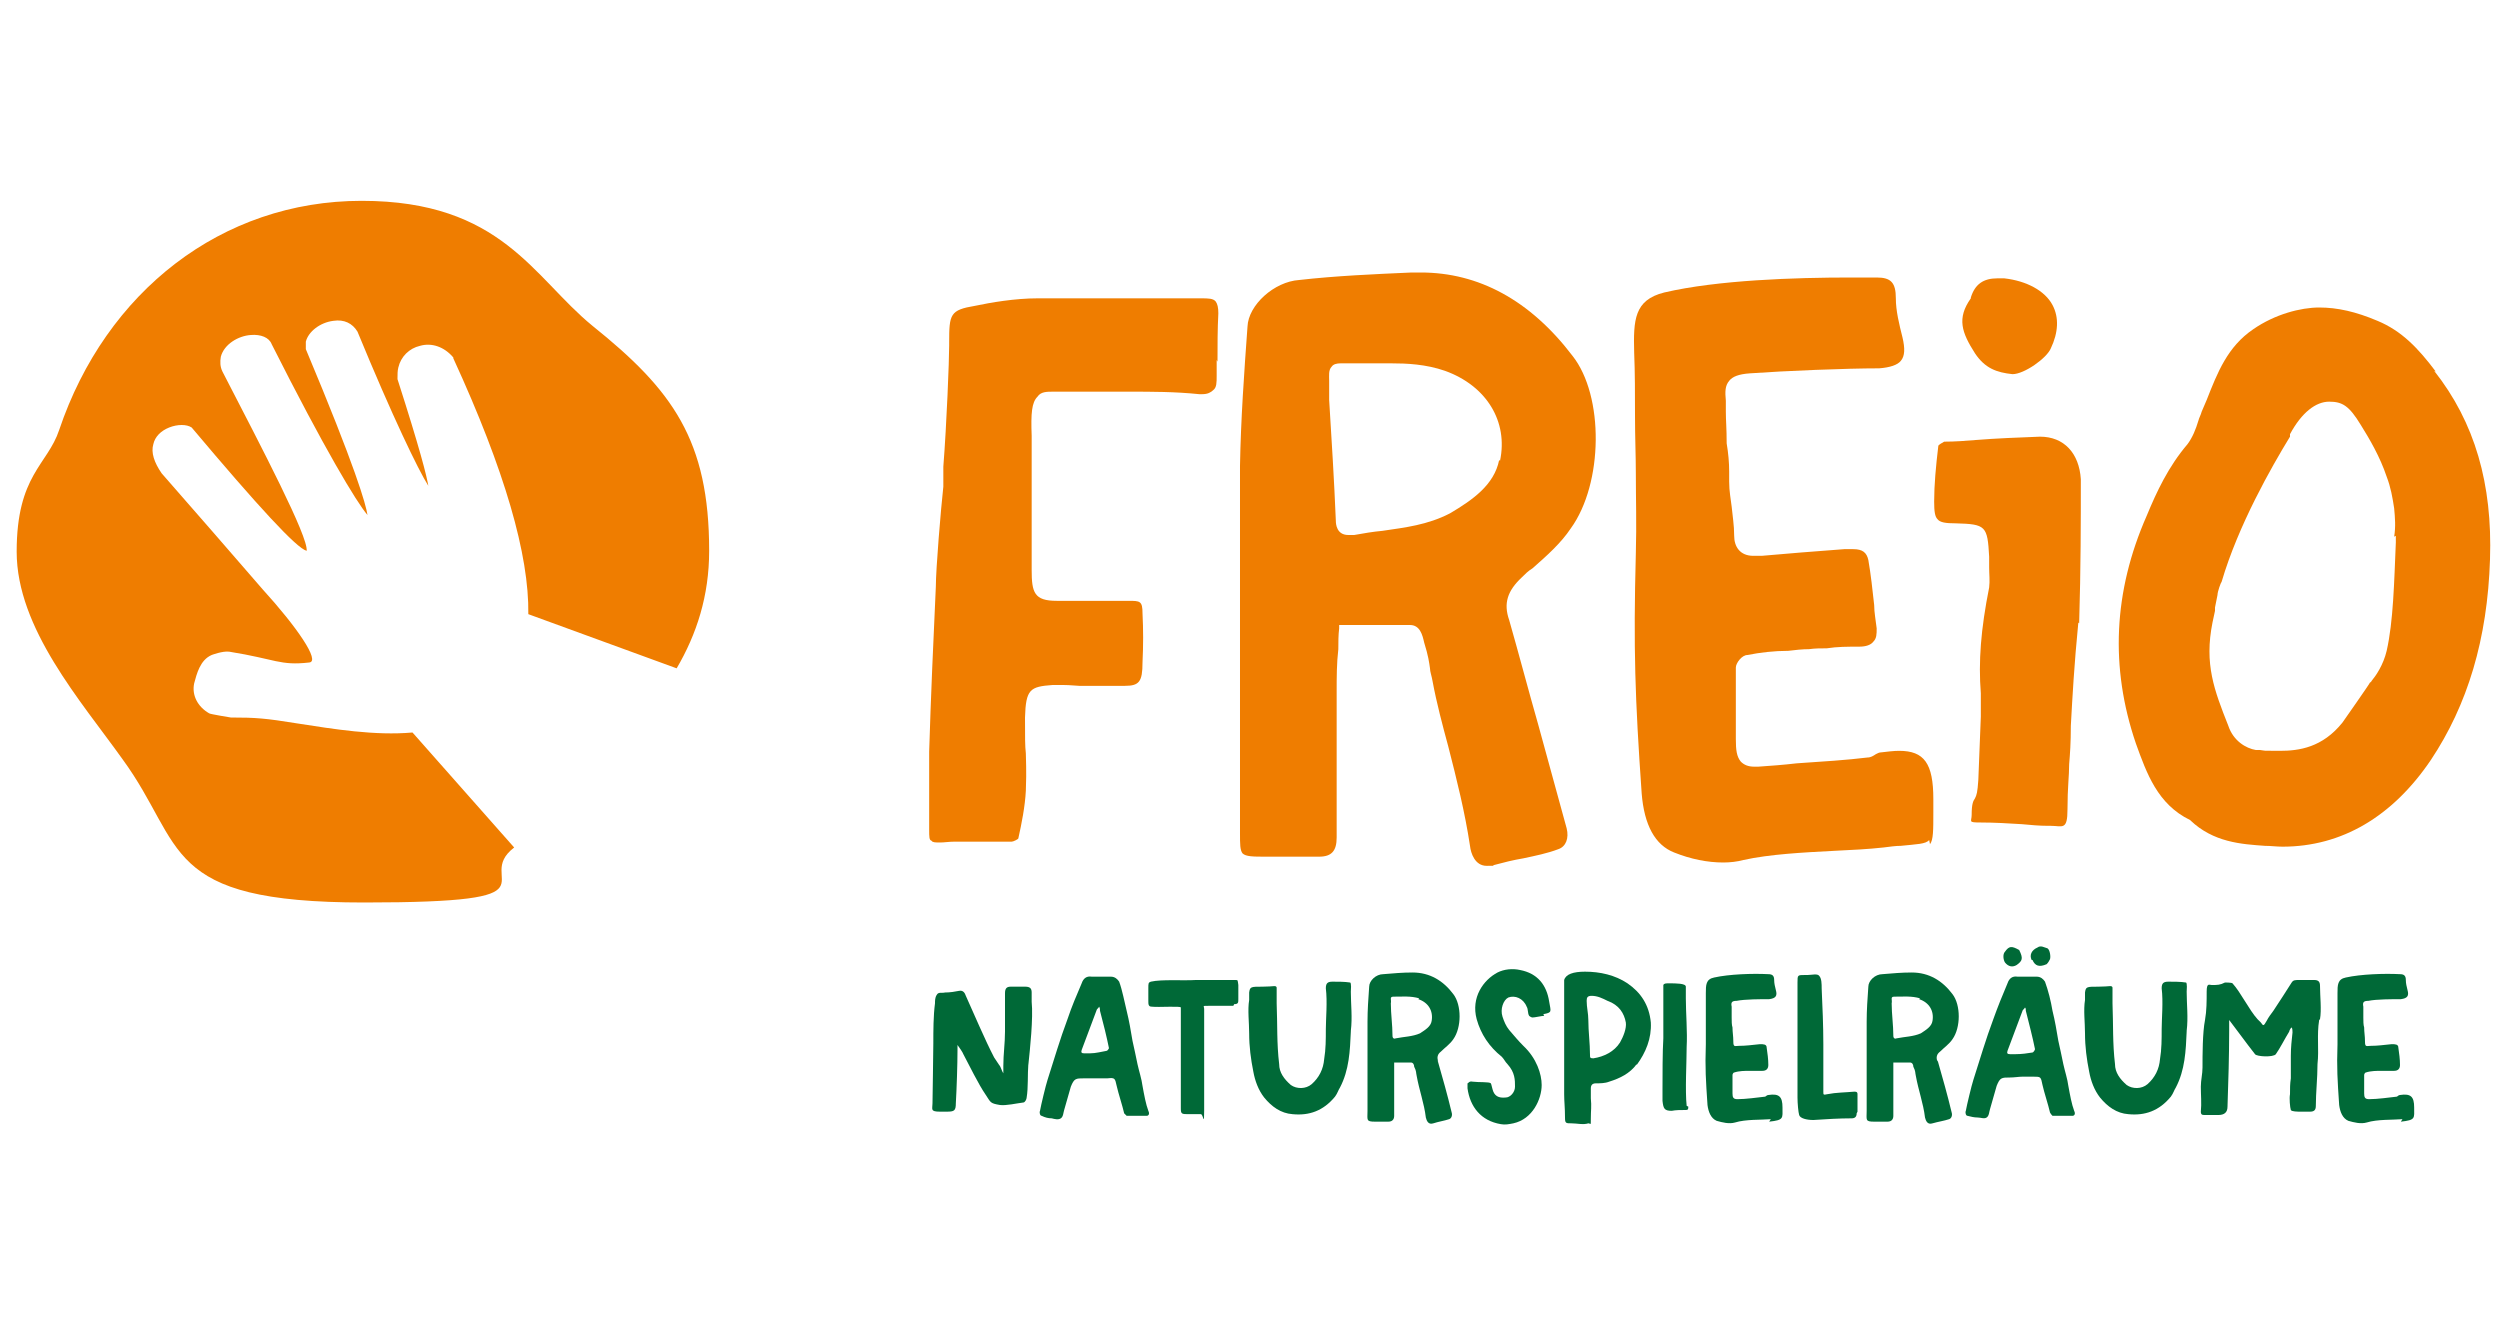
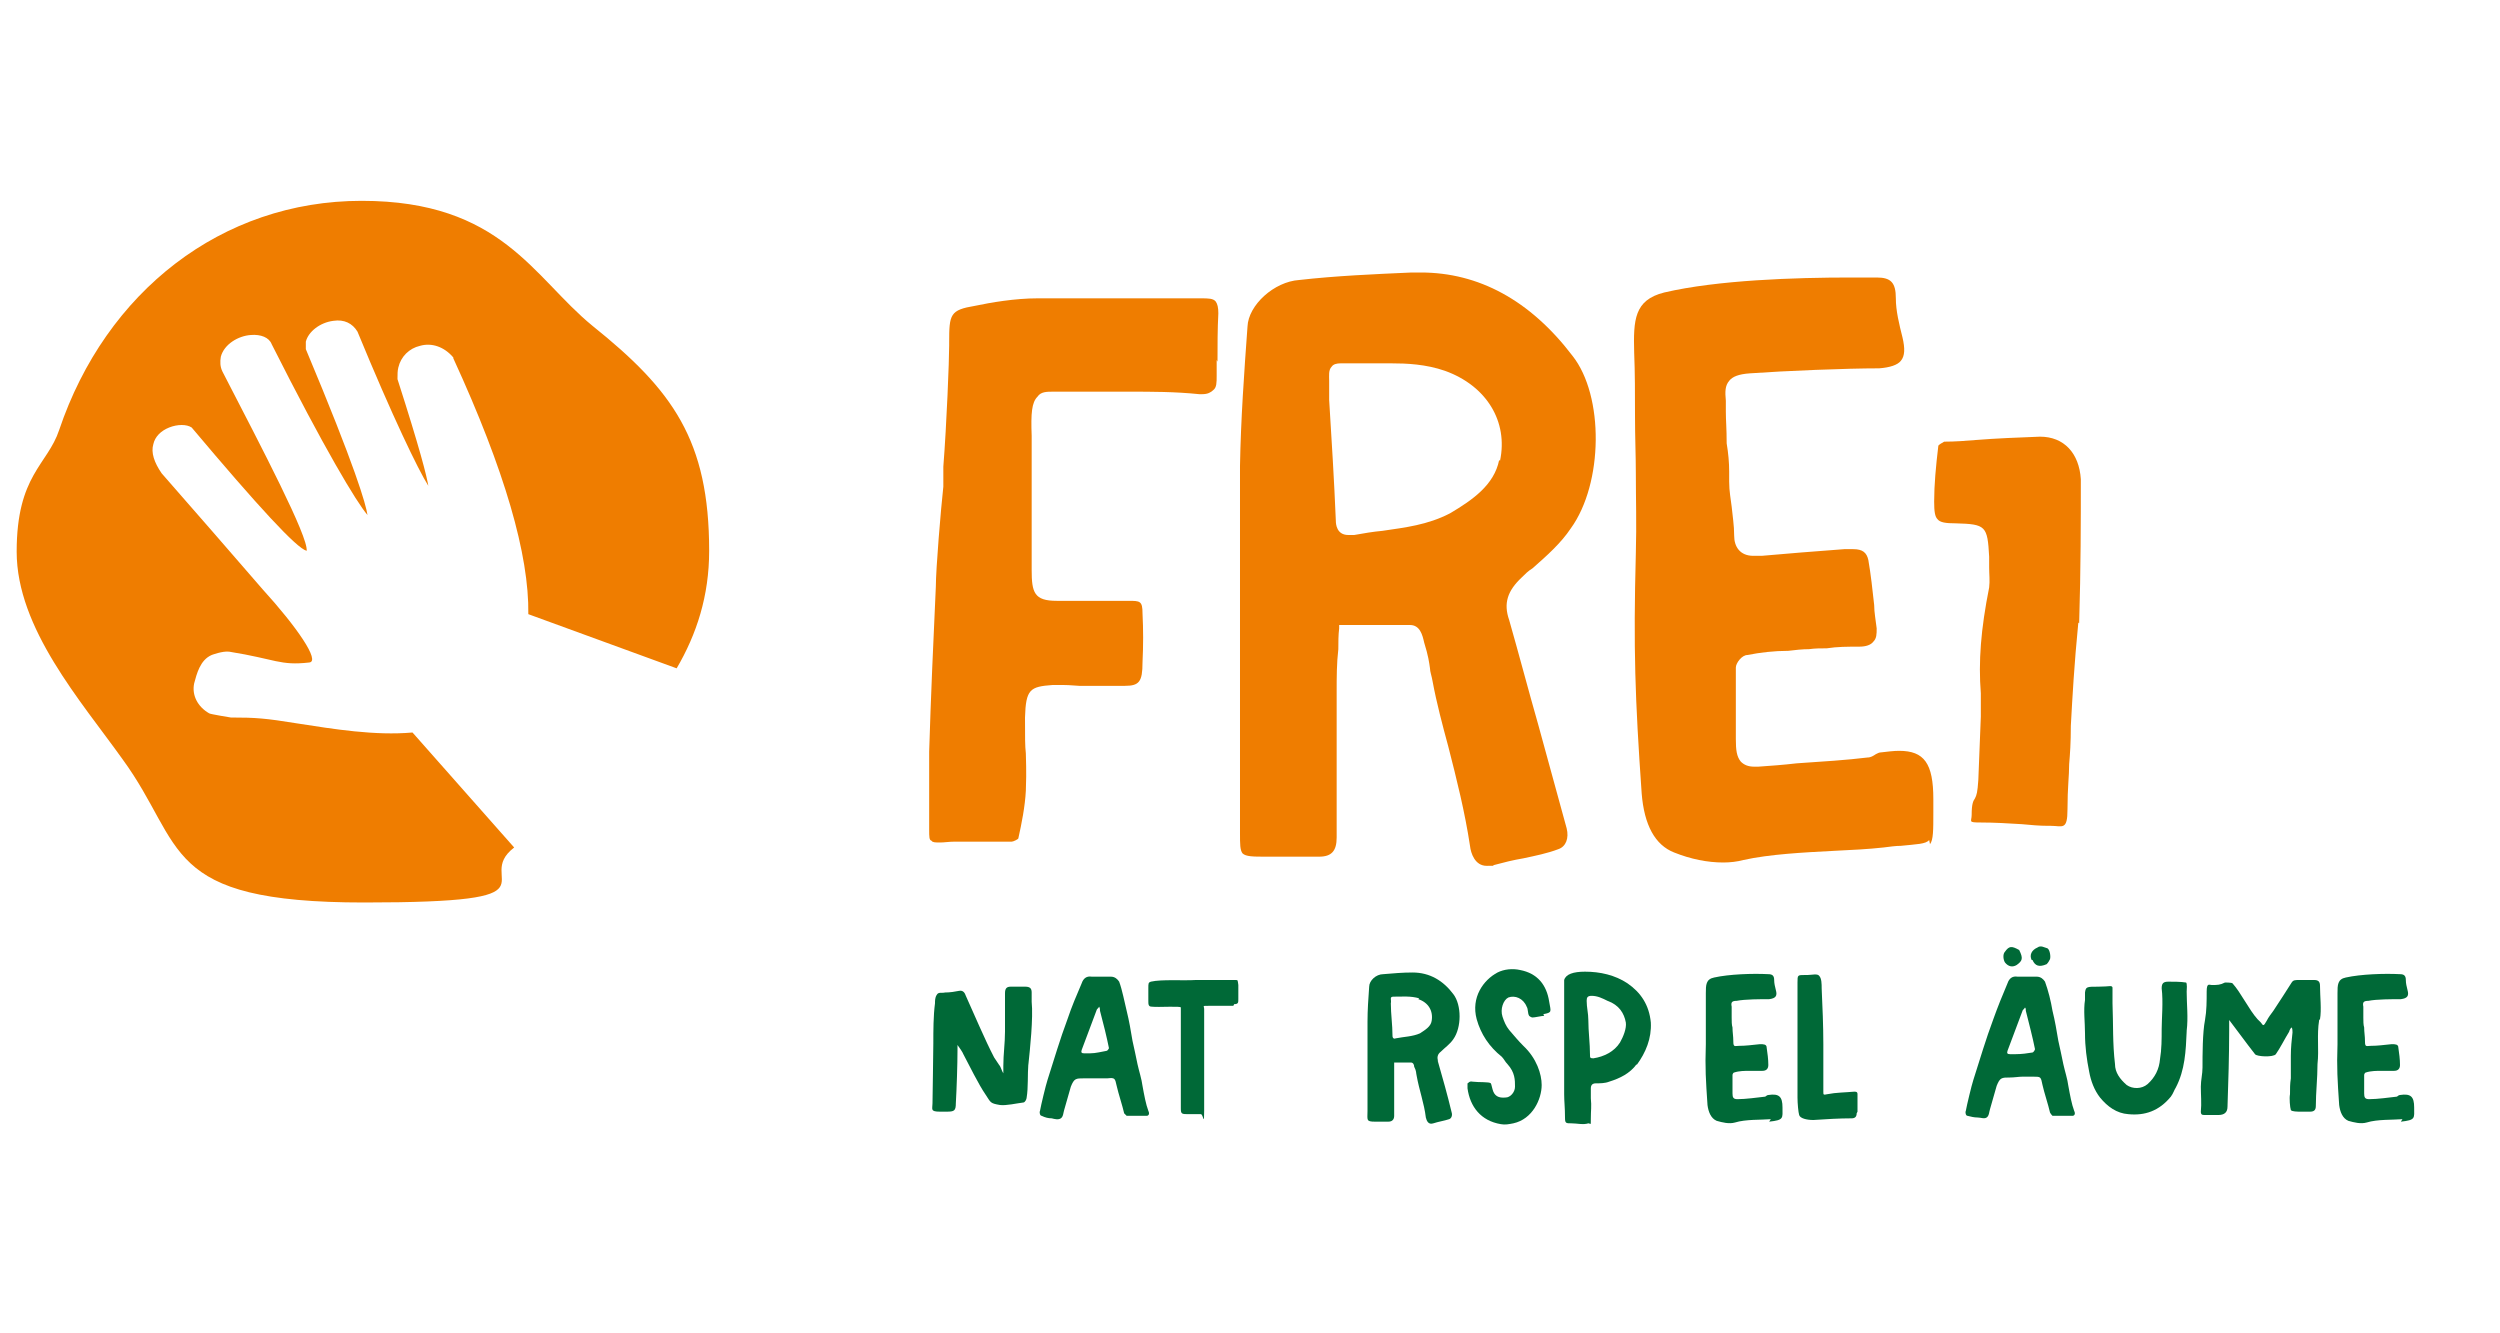
<svg xmlns="http://www.w3.org/2000/svg" id="Ebene_1" data-name="Ebene 1" width="300" height="160" version="1.1" viewBox="0 0 300 160">
  <defs>
    <style>
      .cls-1 {
        fill: #ef7d00;
      }

      .cls-1, .cls-2 {
        stroke-width: 0px;
      }

      .cls-2 {
        fill: #006937;
      }
    </style>
  </defs>
  <path class="cls-1" d="M146,43.2v1.9c0,.8,0,1.4-.4,1.7-.3.3-.7.5-1.3.5s-.3,0-.4,0c-2.9-.3-5.7-.3-8.4-.3h-5.9c-.8,0-1.4,0-2,0-.5,0-.8,0-1.2,0-.8,0-1.5,0-1.9.6-.7.7-.8,2-.7,4.7,0,3.7,0,7.1,0,10.7,0,1.8,0,3.5,0,5.4,0,2.7.3,3.7,3,3.7s.5,0,.8,0c.7,0,1.4,0,2,0,.7,0,1.4,0,2.1,0s1.5,0,2.3,0c.5,0,1,0,1.4,0,1.4,0,1.7,0,1.7,1.5.1,2,.1,3.8,0,5.9,0,2.3-.4,2.8-2.1,2.8s-1.1,0-1.7,0c-.7,0-1.4,0-2.1,0s-1.3,0-1.7,0c-.3,0-1.1-.1-1.9-.1s-.6,0-.8,0h-.5c-2.7.2-3.2.5-3.3,3.9,0,2.5,0,3.4.1,4.3,0,.9.1,1.8,0,4.5-.1,1.9-.5,3.9-.9,5.7,0,.1-.6.4-.8.4-.5,0-1.7,0-2.9,0-1.3,0-2.6,0-3.2,0h0c-.3,0-.5,0-.8,0-.6,0-1.2.1-1.7.1s-.9,0-1-.2c-.3-.1-.3-.4-.3-1.4v-.5c0-1.2,0-2,0-2.7,0-2,0-2.6,0-6.1.2-6.6.5-13.3.8-19.8,0-2.1.6-9.3.9-12v-2.4c.4-5.1.7-12.8.7-14.5v-.4c0-3.4.1-3.9,3.1-4.4,1.9-.4,4.8-.9,7.5-.9,3.3,0,6.6,0,9.8,0s6.6,0,9.8,0c.9,0,1.5,0,1.8.4.2.3.3.7.3,1.4-.1,1.9-.1,3.9-.1,5.8h0Z" />
  <path class="cls-1" d="M183.9,68.2c1.7-1.5,3.4-3,4.6-4.8,3.9-5.4,4-15.9.2-20.7-5.1-6.7-11.3-10-18.2-10s-.6,0-.8,0h-.3c-4.5.2-9.1.4-13.5.9-3,.2-6.1,3-6.2,5.6-.4,5.5-.8,11.1-.9,16.7,0,7.8,0,15.7,0,23.4,0,3.9,0,7.8,0,11.7s0,1.6,0,2.4c0,1.6,0,3.2,0,4.7,0,.8,0,1.4,0,1.9,0,1.3,0,2,.3,2.4.4.4,1.3.4,2.8.4s4.7,0,6.4,0c1.5,0,2.1-.7,2.1-2.3,0-1.6,0-3.4,0-5.2,0-.9,0-1.9,0-2.9s0-2.3,0-3.4c0-2.1,0-4.1,0-6,0-1.7,0-3.4.2-5.1,0-.8,0-1.7.1-2.5v-.4h.5c1.3,0,2.5,0,3.7,0,1.3,0,2.5,0,3.7,0h.6c1.2,0,1.5,1.2,1.7,2.1h0c.5,1.6.6,2.4.7,3.1,0,.4.2.9.3,1.5.5,2.7,1.2,5.3,1.9,7.9,1,3.9,2,7.9,2.6,11.9.1.9.6,2.4,2,2.4s.5,0,.9-.1c1.1-.3,2.3-.6,3.5-.8,1.4-.3,2.9-.6,4.2-1.1.9-.3,1.3-1.3,1-2.5-1.1-4.1-2.3-8.3-3.4-12.4-1.2-4.2-2.3-8.4-3.5-12.6-.7-2-.2-3.5,1.5-5.1.4-.4.8-.8,1.3-1.1h0ZM179.9,55.2c-.6,3-3.2,4.8-5.9,6.4-2.7,1.4-5.4,1.7-8.1,2.1-1.1.1-2.3.3-3.4.5-.3,0-.5,0-.7,0-1.4,0-1.5-1.3-1.5-1.7-.2-4.9-.5-9.6-.8-14.5v-.8c0,0,0-.1,0-.1,0-.5,0-1,0-1.4,0-.6-.1-1.3.3-1.7.2-.3.6-.4,1.1-.4s.1,0,.2,0c.6,0,1.2,0,1.8,0s1.3,0,2,0c.7,0,1.3,0,2,0,1.9,0,4.2.1,6.5.9,5,1.8,7.6,6.1,6.6,10.8h0Z" />
  <path class="cls-1" d="M231.5,100.8c-.4.5-1.5.5-3.4.7-.6,0-1.3.1-2.1.2-1.8.2-3.8.3-5.9.4-3.8.2-7.7.4-10.9,1.1-.7.2-1.6.3-2.4.3-1.9,0-3.9-.4-5.9-1.2-2.3-.9-3.6-3.3-3.9-7.1-.8-11.5-1-17.3-.7-28.8.1-3.6,0-6.5,0-9.6,0-2.1-.1-4.3-.1-6.9s0-5.2-.1-7.6c-.1-3.9,0-6.3,3.6-7.2,6.4-1.5,15.7-1.8,22.4-1.8s2.2,0,3.1,0c1.7,0,2.3.6,2.3,2.5,0,1.5.4,3.1.8,4.7.3,1.3.3,2.2-.2,2.8-.4.5-1.3.8-2.6.9-4,0-11.3.3-15.5.6-1.4.1-2.1.4-2.5.9-.5.6-.5,1.3-.4,2.4,0,.5,0,.9,0,1.3,0,1.1.1,2,.1,3.8.2,1.2.3,2.3.3,3.4,0,.4,0,.8,0,1.2,0,1.2.2,2.1.3,3,.1,1.1.3,2.2.3,3.5s.7,2.4,2.3,2.4.7,0,1,0c3.3-.3,6-.5,9.9-.8.4,0,.8,0,1.1,0,1.1,0,1.6.4,1.8,1.3.3,1.7.5,3.6.7,5.4,0,.9.2,1.9.3,2.8,0,.7,0,1.2-.4,1.6-.3.4-.9.6-1.7.6-1.4,0-2.6,0-3.9.2-.7,0-1.4,0-2.1.1-.8,0-1.7.1-2.5.2-1.7,0-3.4.2-4.9.5-.7,0-1.4,1-1.4,1.5,0,1.8,0,2.9,0,3.9,0,1.3,0,2.4,0,4.7,0,1.3.1,2.1.6,2.7.4.4.9.6,1.6.6s.3,0,.5,0c1.4-.1,2.9-.2,4.6-.4,3-.2,6.1-.4,8.5-.7.4,0,.7-.2,1-.4.2-.1.4-.2.5-.2.9-.1,1.6-.2,2.3-.2,3,0,4.1,1.5,4.1,5.8v1.6c0,2.1,0,3.3-.4,3.8h0Z" />
-   <path class="cls-1" d="M246.1,41.8c-.5,1.2-3.2,3.1-4.6,3.1-1.9-.2-3.3-.7-4.5-2.5-1.6-2.5-2.2-4.2-.5-6.6h0c0,0,0-.1,0-.1.5-1.6,1.5-2.3,3.2-2.3s.5,0,.8,0c2.7.3,4.9,1.5,5.8,3.2.8,1.5.7,3.3-.2,5.2h0Z" />
  <path class="cls-1" d="M249.4,74.7c-.5,5.1-.7,8.8-.9,12.4,0,2.1-.1,3.4-.2,4.6,0,1.4-.2,2.8-.2,5.4s-.6,2-2,2h-.3c-1.1,0-2.1-.1-3.2-.2-1.6-.1-3.3-.2-4.9-.2s-1.1-.1-1.1-.9c0-1.4.2-1.7.4-2,.2-.4.3-.7.4-2.2l.3-7.6v-.6s0-2.2,0-2.2c-.3-3.8,0-7.7,1-12.7.1-.8,0-1.6,0-2.4,0-.4,0-.9,0-1.3-.2-3.7-.4-3.9-4-4-1.2,0-1.9-.1-2.2-.5-.3-.3-.4-.9-.4-2.1,0-2,.2-4.2.5-6.7,0-.1.5-.4.7-.5,1.3,0,2.6-.1,3.8-.2,2.5-.2,5.1-.3,7.7-.4,2.9,0,4.7,2,4.9,5.1,0,5.1,0,10.6-.2,17.3h0Z" />
-   <path class="cls-1" d="M292.3,44.6c-2.1-2.8-4.1-4.9-7-6.1-2.6-1.1-4.8-1.6-7-1.6s-5.3.8-7.9,2.6c-3.1,2.1-4.3,5.2-5.6,8.5-.2.5-.4.9-.6,1.4-.1.4-.3.7-.4,1.1-.3,1-.7,2-1.3,2.8-2.3,2.7-3.7,5.7-4.9,8.6-4,9.1-4.4,18.2-1.3,27.3,1.3,3.6,2.6,7.3,6.5,9.2h0s0,0,0,0c2.8,2.7,6.2,2.9,9,3.1.7,0,1.4.1,2.1.1,7.1,0,13.2-3.6,17.8-10.4,4.4-6.6,6.8-14.5,7.1-24.1.3-9-1.8-16.4-6.7-22.6h0ZM287.5,64.3v.8c-.2,4.7-.3,9.5-1.1,13-.4,1.7-1.3,3-1.8,3.6,0,0-.1.2-.2.2h0c0,.1-3.3,4.8-3.3,4.8-2.4,3-5.2,3.4-7.5,3.4s-1.6,0-2.4-.1h-.5c-1.2-.2-2.7-1.1-3.3-2.9-1.7-4.3-2.9-7.4-1.9-12.4.1-.5.2-.9.3-1.4h0s0,0,0,0h0s0-.4,0-.4c.1-.5.2-1,.3-1.5,0-.4.4-1.5.5-1.6,2-6.8,6-13.8,8.2-17.4h0c0-.1,0-.3,0-.3,1.4-2.6,3.1-3.9,4.7-3.9s2.4.5,3.8,2.8c1,1.6,2.3,3.8,3.1,6.2.5,1.3.7,2.5.9,3.8.1,1.1.2,2.2,0,3.4h0Z" />
  <path class="cls-2" d="M123.4,127.7c-.1,1.2,0,2.8-.2,4,0,.2-.2.6-.4.6-.8.1-2.1.4-2.8.3-1.2-.2-1.1-.3-1.7-1.2-.9-1.3-2-3.6-2.7-4.9,0-.1-.6-1-.7-1.1,0,.1,0,.5,0,.6,0,1.7-.1,4.7-.2,6.4,0,.9-.2,1-1.1,1h-.8c-1.2,0-.9-.3-.9-1,0-.9.1-5.6.1-7.2,0-1.5,0-3.3.2-4.8,0-.3,0-.7.2-1,.2-.4.6-.2,1-.3.6,0,1.2-.1,1.7-.2.5-.1.7.3.8.6,1,2.2,2.3,5.3,3.4,7.4.2.3.4.6.6.9.2.2.3.7.5,1,0-.3,0-.6,0-.9,0-1.4.2-2.7.2-4.1,0-1,0-3.5,0-4.6,0-.6.2-.8.7-.8.6,0,1.1,0,1.7,0,.6,0,.8.2.8.7v1.1c.2,2-.2,5.7-.4,7.6h0Z" />
  <path class="cls-2" d="M137.7,133.9c-.8,0-1.6,0-2.5,0,0,0-.2-.2-.3-.3-.2-.9-.7-2.4-.9-3.3-.2-.9-.2-1-1.1-.9-.5,0-.9,0-1.3,0-.4,0-1,0-1.5,0-1,0-1.2,0-1.6,1-.1.3-.7,2.5-.8,2.8-.1.3-.1.8-.4,1-.3.2-.7.1-1.1,0-.4,0-.8-.1-1.2-.3-.2,0-.3-.4-.2-.6.1-.6.7-3.1.9-3.7.8-2.5,1.5-4.9,2.4-7.3.5-1.5,1.1-2.9,1.7-4.3.2-.6.6-.9,1.2-.8.8,0,1.6,0,2.3,0,.5,0,.8.3,1,.6.4,1.1.6,2.3.9,3.5.3,1.2.5,2.4.7,3.6.2.9.4,1.8.6,2.8.2.9.5,1.8.6,2.6.2,1.1.4,2.2.7,3,.2.4,0,.6-.2.6h0ZM133.1,125.9c-.3-1.5-.7-3.1-1.1-4.6,0-.2,0-.3-.1-.5-.1.2-.3.3-.3.4-.6,1.6-1.2,3.2-1.8,4.8-.1.3,0,.4.3.4.2,0,.3,0,.7,0,.7,0,1.4-.2,2-.3.1,0,.3-.3.3-.4h0Z" />
  <path class="cls-2" d="M148,120.7c-.7,0-2.2,0-3,0s-.5,0-.5.4v1.6c0,1.7,0,3.4,0,5.1,0,1.8,0,3.5,0,5.5s-.1.4-.4.4c-.5,0-.9,0-1.4,0-.9,0-1,0-1-.7,0-.2,0-1.4,0-1.8,0-1.5,0-2.9,0-4.4,0-.2,0-.3,0-.4,0-1.8,0-3.8,0-5.5,0-.2-2.7,0-3.5-.1-.4,0-.4-.3-.4-.7,0-.5,0-1,0-1.5,0-.6,0-.7.3-.8,1.3-.3,3.9-.1,5.4-.2,1.4,0,3.4,0,4.7,0,.4,0,.3,0,.4.6,0,.5,0,1.2,0,1.7,0,.4,0,.6-.5.6h0Z" />
-   <path class="cls-2" d="M162.1,123.8c-.1,2.3-.2,4.6-1.3,6.7-.2.3-.3.7-.6,1.1-1.4,1.7-3.1,2.3-5.1,2.1-1.4-.1-2.5-.9-3.4-2-.7-.9-1.1-2-1.3-3.1-.3-1.5-.5-3-.5-4.6,0-1.3-.2-2.8,0-4,0-.1,0-.8,0-.9.1-.7.2-.7,1.6-.7s1.6-.2,1.7.1c0,.4,0,1.7,0,1.9.1,2.5,0,4.8.3,7.3,0,1,.6,1.8,1.4,2.5.7.5,1.8.5,2.5-.1.9-.8,1.4-1.8,1.5-3,.2-1.2.2-2.4.2-3.6s.2-3.3,0-4.9c0-.6.2-.8.8-.8.6,0,1.5,0,2.1.1.2,0,.1,1,.1,1.1,0,1.5.2,3.1,0,4.7h0Z" />
  <path class="cls-2" d="M172.5,127.2c.6,2.1,1.2,4.2,1.7,6.3.1.3,0,.7-.3.8-.6.2-1.3.3-1.9.5-.6.2-.8-.3-.9-.7-.2-1.7-.8-3.3-1.1-5-.1-.4,0-.5-.3-1.1,0-.2-.1-.5-.4-.5h-.1c-.6,0-1.3,0-1.9,0,0,.6,0,1.3,0,1.9,0,.7,0,1.5,0,2.4s0,1.4,0,2.1c0,.4-.2.7-.7.7-.4,0-1.2,0-1.6,0-1.1,0-.9-.2-.9-1.3,0-.6,0-1.2,0-1.8,0-3,0-5.9,0-8.9,0-1.4.1-2.8.2-4.2,0-.7.8-1.5,1.7-1.5,1.2-.1,2.3-.2,3.5-.2,2.1,0,3.7,1,4.9,2.6,1,1.3,1,4,0,5.4-.4.6-1,1-1.5,1.5-.4.3-.5.7-.3,1.2h0ZM170.3,119.8c-1-.3-2-.2-3.1-.2-.5,0-.2.4-.3.8,0,1.3.2,2.6.2,3.9,0,.3.2.4.4.3,1-.2,2-.2,2.9-.6.6-.4,1.3-.8,1.4-1.5.2-1.2-.4-2.2-1.6-2.6h0Z" />
  <path class="cls-2" d="M185.3,121.9c-.3,0-1.1.2-1.4.2-.1,0-.3-.1-.4-.2-.2-.3-.1-.8-.3-1.1-.4-1-1.4-1.4-2.2-1.1-.6.3-1,1.4-.7,2.3.2.6.4,1.1.8,1.6.6.7,1.1,1.3,1.7,1.9,1.6,1.5,2.2,3.4,2.2,4.7,0,1.7-1.1,4.1-3.4,4.6-.5.1-1,.2-1.5.1-2.4-.4-3.7-2.1-4-4.3,0-.2,0-.5,0-.6.1,0,.2-.3.6-.2.8.1,2,0,2.2.2.1.2.1.4.2.7.2.8.7,1.1,1.6,1,.5,0,1.1-.6,1.1-1.3,0-.8,0-1.7-.9-2.7-.3-.3-.4-.6-.7-.9-1.5-1.2-2.5-2.7-3-4.5-.7-2.6.8-4.7,2.5-5.6.8-.4,1.8-.5,2.7-.3,2.1.4,3.2,1.8,3.5,3.8.2,1.2.4,1.3-.7,1.5h0Z" />
  <path class="cls-2" d="M196.4,127.7c-.8,1.1-2,1.7-3.3,2.1-.5.2-1.1.2-1.6.2-.4,0-.6.2-.6.6,0,.4,0,.8,0,1.2.1,1,0,1.4,0,2.4s0,.6-.3.6c-.6.2-1.4,0-2,0-.7,0-.8,0-.8-.7,0-1.2-.1-1.9-.1-2.8,0-2.5,0-8,0-11.9,0-.3,0-1.5,0-1.8.2-.7,1.1-1,2.5-1,1.8,0,3.6.4,5.1,1.4,1.6,1.1,2.6,2.6,2.8,4.7.1,1.9-.6,3.6-1.7,5.1h0ZM195.1,122.7c-.2-1.1-.8-2.1-2.2-2.6-.6-.3-1.2-.6-1.9-.6-.5,0-.6.2-.6.6,0,.8.2,1.5.2,2.3,0,1.4.2,2.8.2,4.2,0,.3,0,.4.4.4,1.3-.2,2.5-.8,3.2-1.9.4-.7.8-1.7.7-2.4h0Z" />
-   <path class="cls-2" d="M202.6,132.8c0,.4-.1.4-.4.4-.5,0-1.1,0-1.6.1-.9,0-1-.3-1.1-1.2,0-.3,0-1,0-1.4,0-1.5,0-4.6.1-6.1,0-.1,0-.3,0-.4,0-1.4,0-3.1,0-4.7s0-1,0-1.3c.1-.2.3-.2.7-.2.8,0,2,0,2,.4,0,.4,0,1,0,1.4,0,1.7.2,4.1.1,5.8,0,1.8-.2,5.3,0,7.1h0Z" />
  <path class="cls-2" d="M212.5,134.3c-1.2.1-3,0-4.3.4-.7.2-1.5,0-2.2-.2-.7-.3-1-1.1-1.1-1.9-.2-3-.3-4.4-.2-7.3,0-1.5,0-2.6,0-4.2s0-1.3,0-1.9c0-1,0-1.7,1-1.9,1.8-.4,4.6-.5,6.5-.4.5,0,.7.2.7.7,0,.4.1.8.2,1.2.2.7,0,1-.8,1.1-1,0-2.9,0-3.9.2-.6,0-.7.2-.6.7,0,.5,0,.7,0,1.3,0,.4,0,.9.1,1.2,0,.6.1,1,.1,1.7s.2.5.7.5c.8,0,1.5-.1,2.5-.2.4,0,.8,0,.8.4.1.7.2,1.4.2,2.1,0,.4-.2.7-.7.7s-1,0-1.5,0c-.6,0-1.3,0-1.9.2-.1,0-.2.2-.2.3,0,1.1,0,1.1,0,2.2,0,.5.1.7.6.7,1,0,2.4-.2,3.3-.3.1,0,.2-.2.4-.2,1.3-.2,1.7.2,1.7,1.5s.2,1.5-1.6,1.7h0Z" />
  <path class="cls-2" d="M222.8,133.6c0,.4-.2.6-.6.6-1.5,0-3.1.1-4.6.2-.8,0-1.6-.2-1.7-.6-.1-.3-.2-1.4-.2-2.1,0-1.8,0-3.6,0-5.6v-8.2c0-.9,0-.9.9-.9h.3c.5,0,1.2-.2,1.4.1.3.3.3,1,.3,1.5.1,2.2.2,4.5.2,6.7,0,1.9,0,3.8,0,5.7,0,.4,0,.4.5.3,1-.2,2.1-.2,3.2-.3.2,0,.4,0,.4.3,0,.7,0,1.4,0,2.1h0Z" />
-   <path class="cls-2" d="M232.5,127.2c.6,2.1,1.2,4.2,1.7,6.3.1.3,0,.7-.3.8-.6.2-1.3.3-2,.5-.6.2-.8-.3-.9-.7-.2-1.7-.8-3.3-1.1-5-.1-.4,0-.5-.3-1.1,0-.2-.1-.5-.4-.5h-.1c-.6,0-1.3,0-1.9,0,0,.6,0,1.3,0,1.9,0,.7,0,1.5,0,2.4s0,1.4,0,2.1c0,.4-.2.7-.7.7-.4,0-1.2,0-1.6,0-1.1,0-.9-.2-.9-1.3,0-.6,0-1.2,0-1.8,0-3,0-5.9,0-8.9,0-1.4.1-2.8.2-4.2,0-.7.8-1.5,1.7-1.5,1.2-.1,2.3-.2,3.5-.2,2.1,0,3.7,1,4.9,2.6,1,1.3,1,4,0,5.4-.4.6-1,1-1.5,1.5-.4.3-.5.7-.3,1.2h0ZM230.4,119.8c-1-.3-2-.2-3.1-.2-.5,0-.2.4-.3.8,0,1.3.2,2.6.2,3.9,0,.3.2.4.4.3,1-.2,2-.2,2.9-.6.6-.4,1.3-.8,1.4-1.5.2-1.2-.4-2.2-1.6-2.6h0Z" />
  <path class="cls-2" d="M248.8,133.9c-.8,0-1.6,0-2.5,0,0,0-.2-.2-.3-.4-.2-.9-.7-2.4-.9-3.3-.2-1-.2-1-1.1-1-.5,0-.9,0-1.3,0-.4,0-1,.1-1.5.1-1,0-1.2,0-1.6,1-.1.3-.7,2.5-.8,2.8-.1.3-.1.8-.4,1-.3.2-.7,0-1.1,0-.4,0-.8-.1-1.2-.2-.2,0-.3-.4-.2-.6.1-.6.7-3.1.9-3.7.8-2.5,1.5-4.9,2.4-7.3.5-1.4,1.1-2.9,1.7-4.3.2-.6.6-.9,1.2-.8.8,0,1.6,0,2.3,0,.5,0,.8.3,1,.6.4,1.1.7,2.3.9,3.5.3,1.2.5,2.4.7,3.6.2.9.4,1.8.6,2.8.2.9.5,1.8.6,2.6.2,1.1.4,2.2.7,3,.2.4,0,.6-.2.6h0ZM240.6,115.5c-.2-.3-.3-1,0-1.3.5-.7.8-.7,1.7-.2.5,1,.4,1.3-.3,1.8-.5.3-1,.2-1.4-.3h0ZM244.2,125.9c-.3-1.5-.7-3-1.1-4.6,0-.2,0-.3-.1-.4-.1.2-.3.3-.3.4-.6,1.6-1.2,3.2-1.8,4.8-.1.3,0,.4.3.4h.7c.7,0,1.4-.1,2-.2.1,0,.3-.3.3-.4ZM243.8,115.2c-.3-.6,0-1.2.7-1.5.4-.3.8,0,1.2.1.3.2.4,1,.3,1.3-.1.2-.2.4-.4.6-.9.4-1.4.2-1.7-.5h0Z" />
  <path class="cls-2" d="M262.4,123.8c-.1,2.3-.2,4.6-1.3,6.7-.2.3-.3.7-.6,1.1-1.4,1.7-3.1,2.3-5.1,2.1-1.4-.1-2.5-.9-3.4-2-.7-.9-1.1-2-1.3-3.1-.3-1.5-.5-3-.5-4.6,0-1.3-.2-2.8,0-4,0-.1,0-.8,0-.9.1-.7.2-.7,1.6-.7s1.6-.2,1.7.1c0,.4,0,1.7,0,1.9.1,2.5,0,4.8.3,7.3,0,1,.6,1.8,1.4,2.5.7.5,1.8.5,2.5-.1.9-.8,1.4-1.8,1.5-3,.2-1.2.2-2.4.2-3.6s.2-3.3,0-4.9c0-.6.2-.8.8-.8.6,0,1.5,0,2.1.1.2,0,.1,1,.1,1.1,0,1.5.2,3.1,0,4.7h0Z" />
  <path class="cls-2" d="M278.3,122.4c-.3,1.8,0,3.5-.2,5.3,0,1.7-.2,3.4-.2,5,0,.5-.2.7-.7.7h-1c-.5,0-1.2,0-1.3-.2-.1-.3-.2-1.4-.1-1.9,0-.8,0-1.2.1-1.9,0-.9,0-1.8,0-2.7,0-1,.1-1.9.2-2.8,0-.1,0-.5-.1-.6-.1,0-.3.4-.3.5-.5.8-1.1,2-1.6,2.7-.3.4-2.3.3-2.5,0-.8-1-3-4-3.1-4.1,0,.1,0,.3,0,.5,0,.3,0,.5,0,.8,0,2.8-.1,6.3-.2,9.1,0,.7-.4,1-1.1,1-.6,0-1,0-1.6,0-.3,0-.5,0-.5-.4.1-1,0-2,0-3,0-.8.2-1.5.2-2.3,0-1.5,0-4.2.3-5.7.2-1.1.2-2.3.2-3.4s.3-.8.6-.8c.7,0,1,0,1.6-.3.1,0,.8,0,.9.1,1,1.1,2,3.2,3,4.3.1.1.3.3.4.4.3.4.3.5.7-.2.2-.4.5-.8.8-1.2.8-1.2,1.5-2.3,2.2-3.4.2-.3.4-.3.9-.3.7,0,1.1,0,1.8,0,.5,0,.7.2.7.7,0,1.2.2,2.9,0,4h0Z" />
  <path class="cls-2" d="M288.3,134.3c-1.2.1-3,0-4.3.4-.7.2-1.5,0-2.2-.2-.7-.3-1-1.1-1.1-1.9-.2-3-.3-4.4-.2-7.3,0-1.5,0-2.6,0-4.2s0-1.3,0-1.9c0-1,0-1.7,1-1.9,1.8-.4,4.6-.5,6.5-.4.5,0,.7.2.7.7,0,.4.1.8.2,1.2.2.7,0,1-.8,1.1-1,0-2.9,0-3.9.2-.6,0-.7.2-.6.7,0,.5,0,.7,0,1.3,0,.4,0,.9.1,1.2,0,.6.1,1,.1,1.7s.2.5.7.5c.8,0,1.5-.1,2.5-.2.4,0,.8,0,.8.4.1.7.2,1.4.2,2.1,0,.4-.2.7-.7.7s-1,0-1.5,0c-.6,0-1.3,0-1.9.2-.1,0-.2.2-.2.3,0,1.1,0,1.1,0,2.2,0,.5.1.7.6.7,1,0,2.4-.2,3.3-.3.1,0,.2-.2.4-.2,1.3-.2,1.7.2,1.7,1.5s.2,1.5-1.6,1.7h0Z" />
  <path class="cls-1" d="M49.5,87.9c-4.5.4-9.4-.4-13.9-1.1-3.7-.6-4.9-.7-7.9-.7,0,0-2.5-.4-2.6-.5-1.4-.8-2.1-2.2-1.8-3.6.3-1.1.7-2.8,2.1-3.4,0,0,1.3-.5,2.1-.4,5.6.9,6.1,1.7,9.6,1.3,1.4-.1-1.5-4.3-5.6-8.8-3.9-4.5-7.8-9-12.1-13.9-.9-1.3-1.3-2.5-1-3.5.2-.9.9-1.6,1.9-2,1-.4,2.1-.4,2.7,0,0,0,0,0,0,0,8,9.5,12.6,14.5,13.8,14.8.2-1.7-5.3-12.2-10.1-21.5-.3-.6-.3-1.2-.2-1.8.4-1.5,2.1-2.5,3.6-2.6,1.2-.1,2.2.3,2.5,1.1,6.3,12.5,10.2,19,11.5,20.5-.2-1.3-1.4-5.6-7.4-19.9,0-.3,0-.6,0-.9.3-1.2,1.7-2.3,3.3-2.5,1.3-.2,2.3.3,2.9,1.3,4.2,10.2,7.3,16.6,8.5,18.5-.2-1.2-1-4.4-3.7-12.8,0,0,0,0,0-.1,0-.5,0-.9.1-1.3.3-1.3,1.3-2.3,2.6-2.6,1.4-.4,2.9.1,4,1.4,0,0,0,0,0,.1,6.2,13.5,9.1,23.6,9,30.7l17.8,6.5c2.4-4.1,3.9-8.7,3.9-14.1,0-13.3-4.4-19.3-14-27-7.1-5.8-10.9-15-27.7-15S12.7,35,7.1,51.6c-1.4,4.2-5.1,5.4-5.1,14.6s7.7,17.9,12.7,24.9c7.6,10.4,4.5,17.2,29,17.2s12.9-2.7,18-6.6l-12.2-13.8Z" />
</svg>